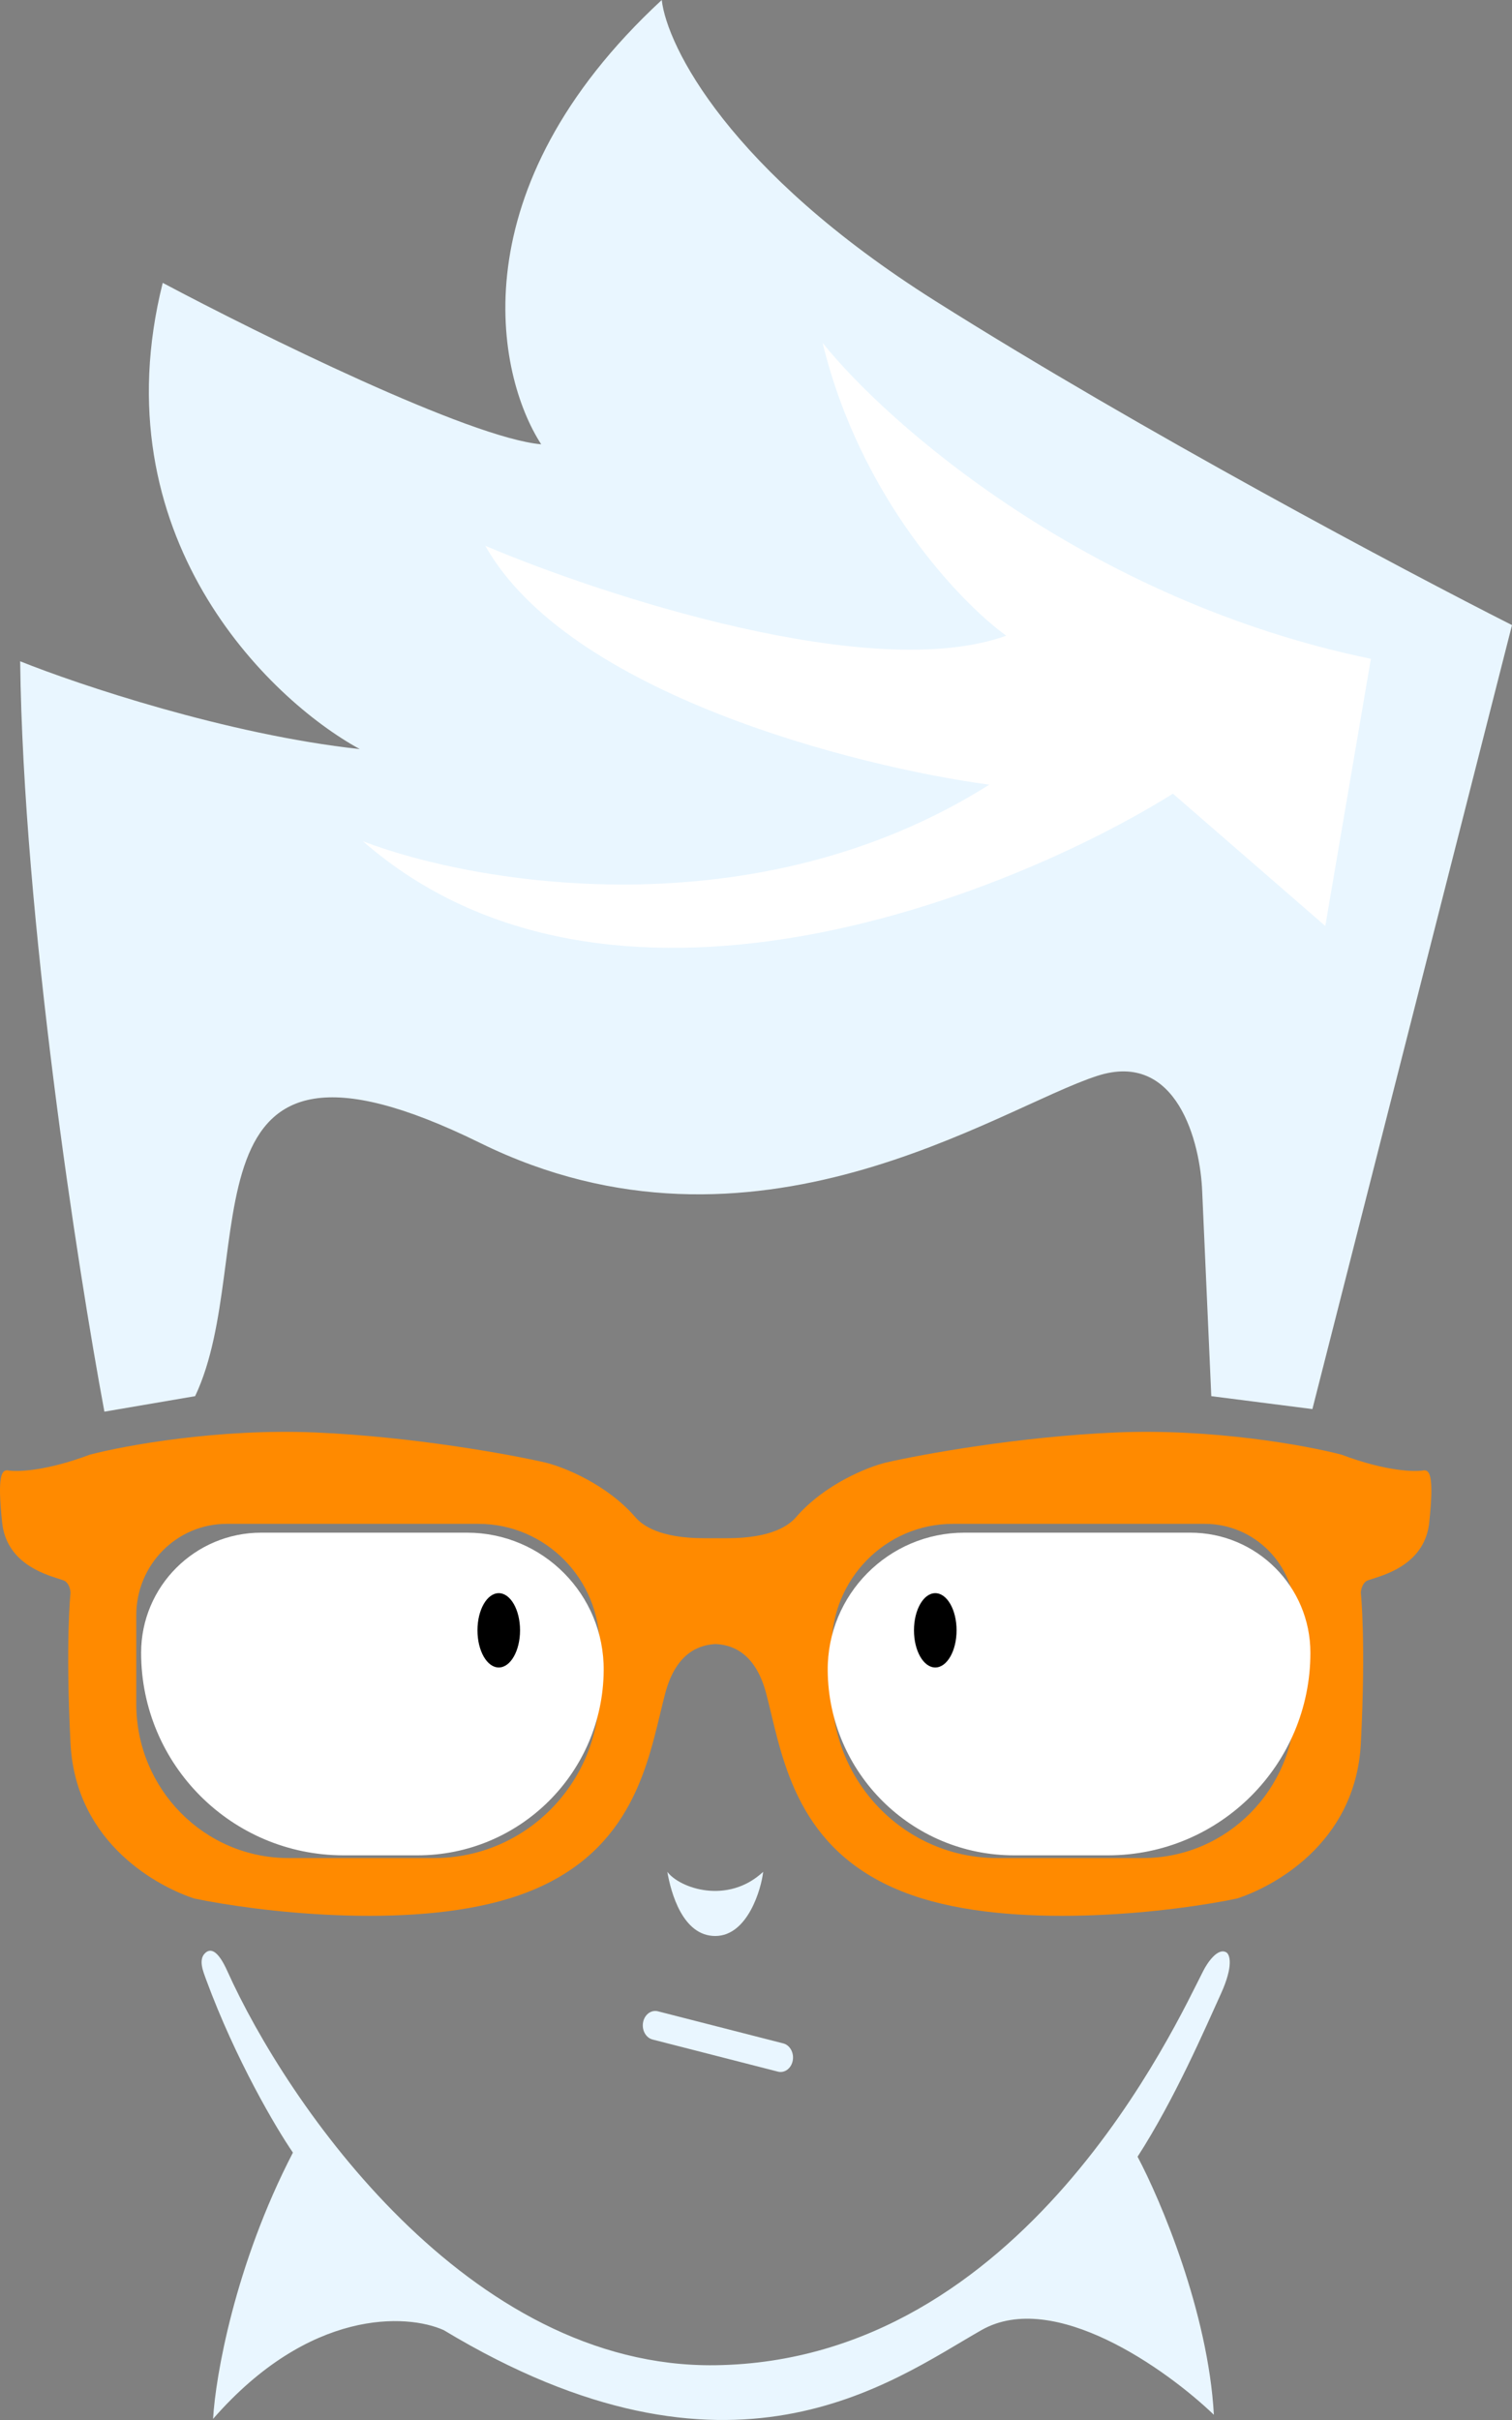
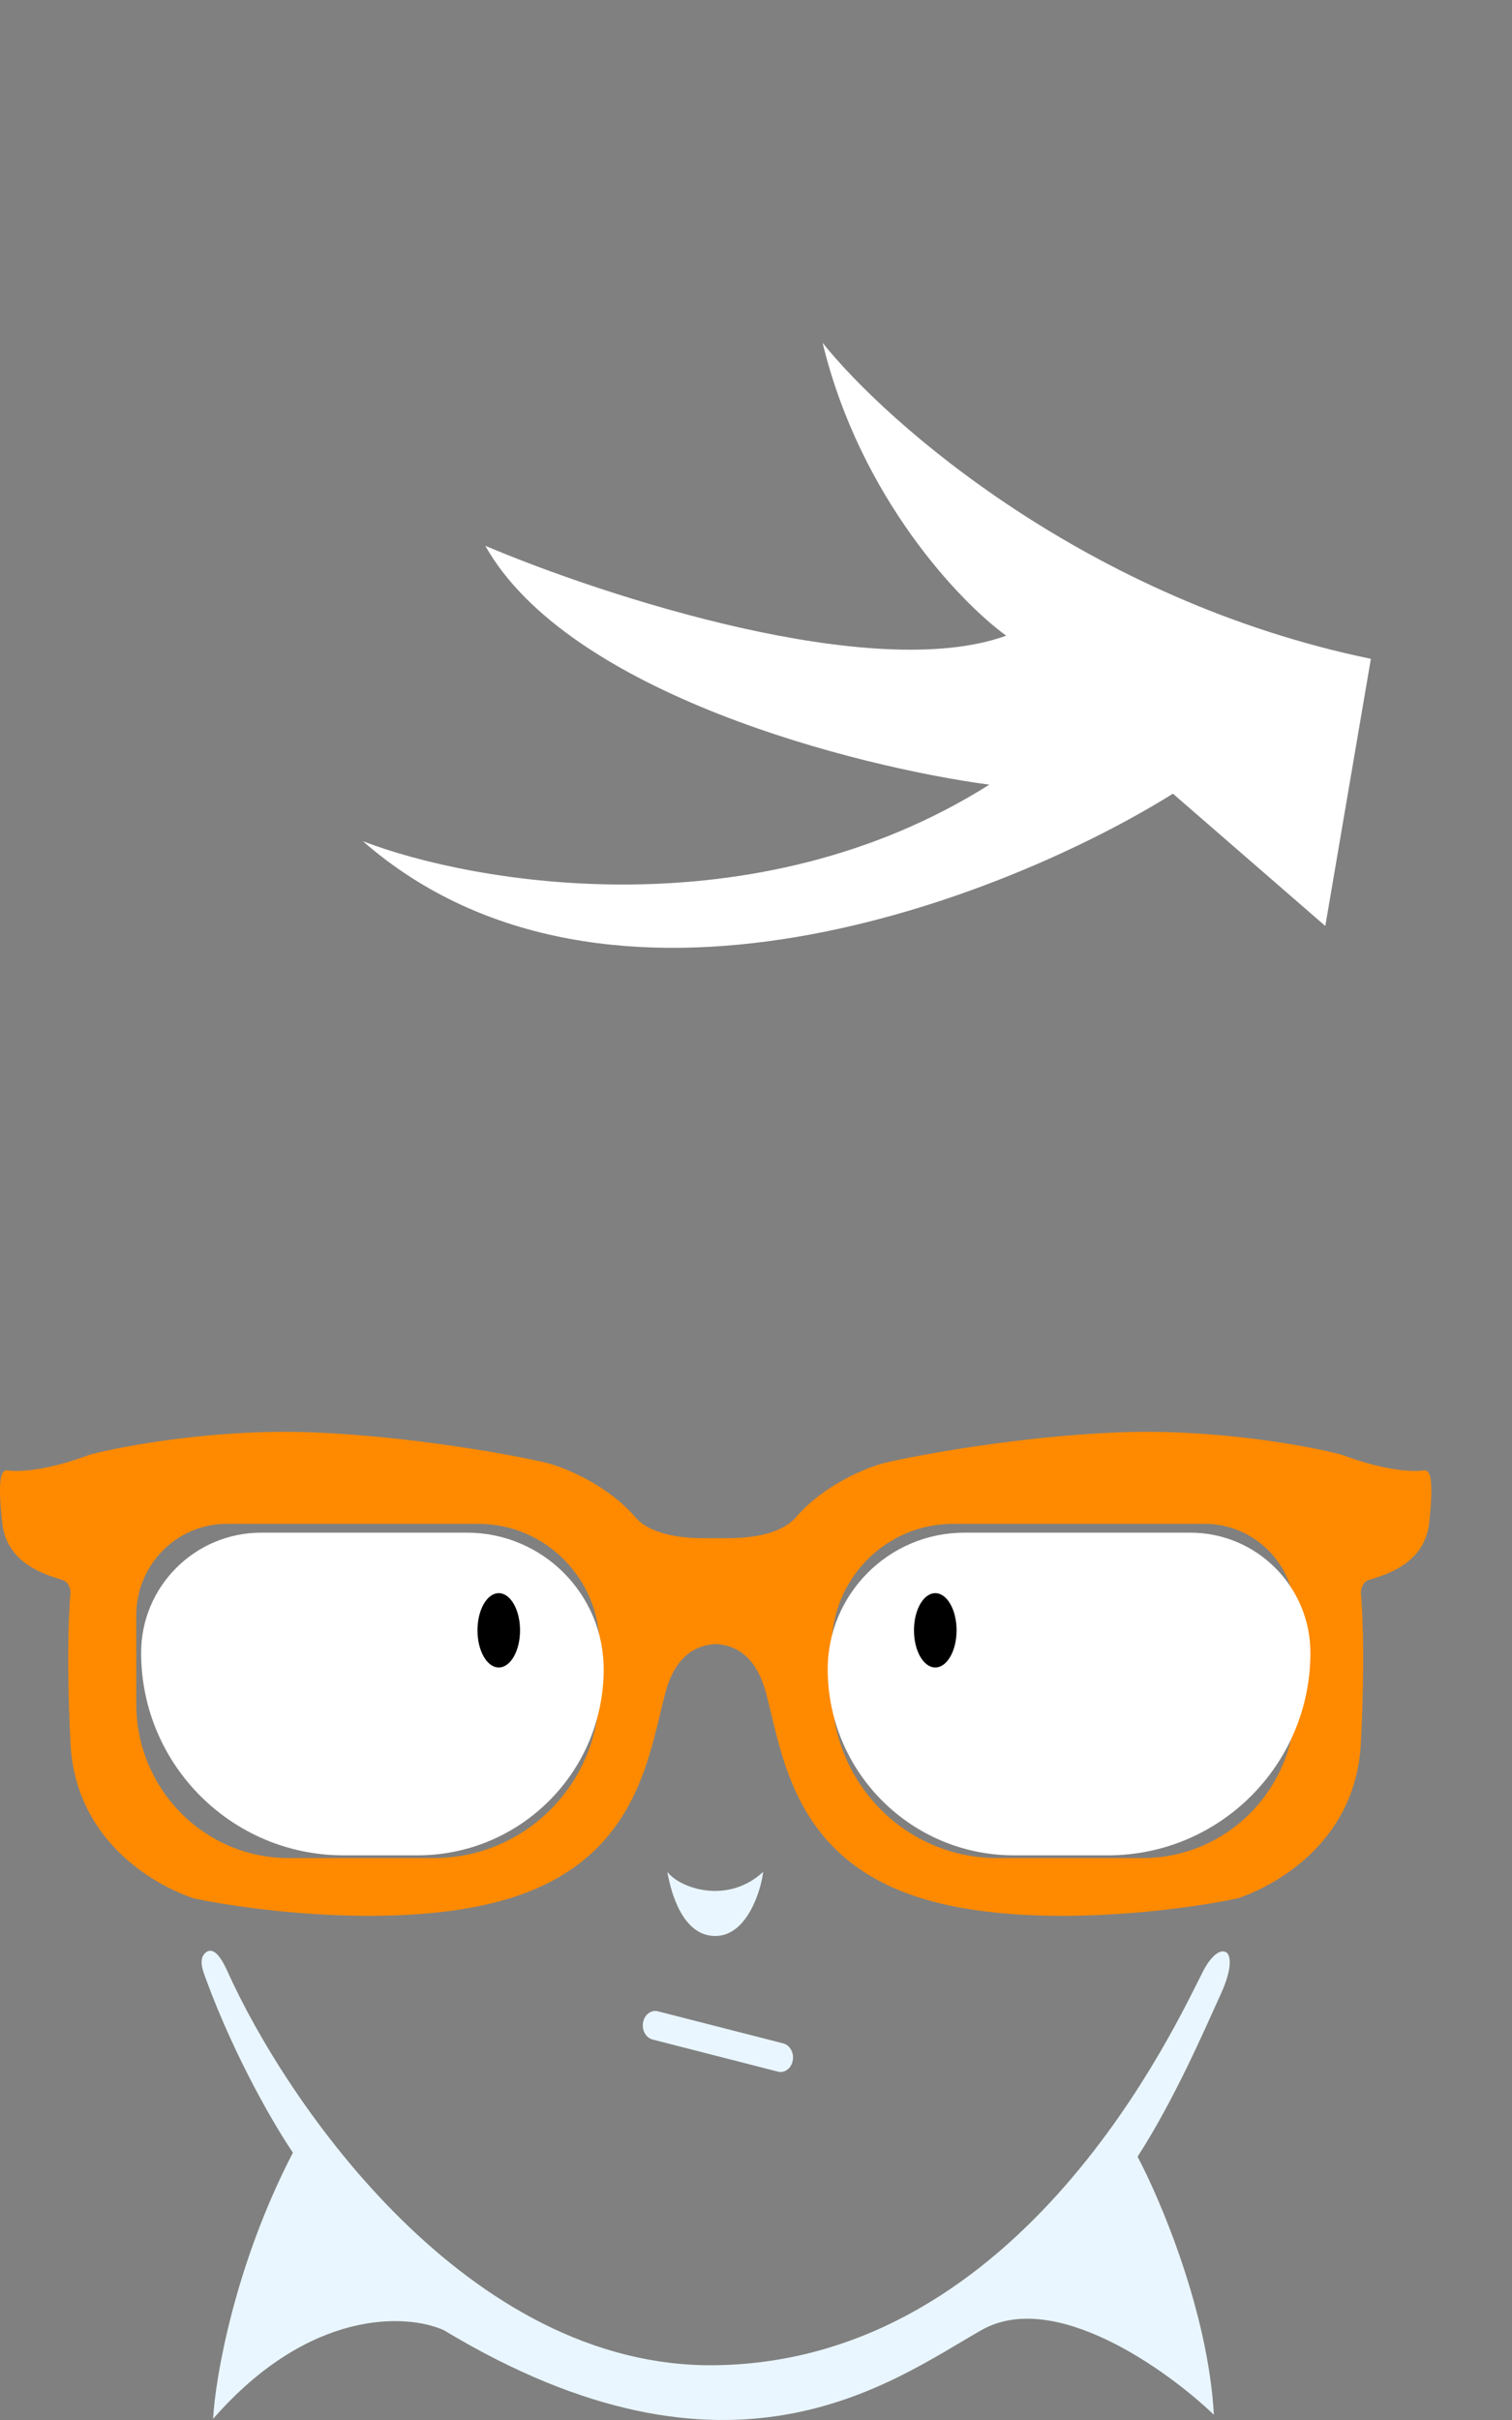
<svg xmlns="http://www.w3.org/2000/svg" width="75" height="120" viewBox="0 0 75 120" fill="none">
  <rect x="0" y="0" width="75" height="120" fill="#808080" stroke="none" />
  <path fill-rule="evenodd" clip-rule="evenodd" d="M4.457 72.132C2.256 72.961 0.81 72.996 0.362 72.909C0.106 72.909 -0.15 73.103 0.106 75.499C0.316 77.461 2.114 78.033 2.898 78.282C3.071 78.337 3.195 78.376 3.241 78.412C3.446 78.567 3.497 78.865 3.497 78.994C3.497 78.994 3.241 81.389 3.497 86.439C3.753 91.488 7.976 93.603 9.64 94.142C12.732 94.79 20.184 95.696 25.252 94.142C30.965 92.391 31.994 88.111 32.751 84.961L32.751 84.961C32.833 84.619 32.912 84.29 32.994 83.979C33.557 81.832 34.816 81.557 35.5 81.523C36.184 81.557 37.443 81.832 38.006 83.979C38.088 84.29 38.167 84.619 38.249 84.961L38.249 84.961C39.006 88.111 40.035 92.391 45.748 94.142C50.816 95.696 58.268 94.79 61.36 94.142C63.024 93.603 67.247 91.488 67.503 86.439C67.759 81.389 67.503 78.994 67.503 78.994C67.503 78.865 67.554 78.567 67.759 78.412C67.805 78.376 67.929 78.337 68.102 78.282C68.886 78.033 70.684 77.461 70.894 75.499C71.15 73.103 70.894 72.909 70.638 72.909C70.19 72.996 68.744 72.961 66.543 72.132C64.816 71.679 60.157 70.825 55.346 71.032C50.534 71.239 45.748 72.111 43.957 72.521C43.061 72.737 40.911 73.582 39.478 75.24C39.142 75.628 38.288 76.275 36.087 76.275H34.913C32.712 76.275 31.858 75.628 31.522 75.24C30.089 73.582 27.939 72.737 27.043 72.521C25.252 72.111 20.466 71.239 15.654 71.032C10.842 70.825 6.184 71.679 4.457 72.132ZM6.76 80.095C6.76 77.592 8.766 75.563 11.239 75.563H23.733C27.073 75.563 29.773 78.317 29.747 81.696L29.73 83.914C29.695 88.465 26.038 92.135 21.54 92.135H14.31C10.141 92.135 6.76 88.715 6.76 84.497V80.095ZM64.24 80.095C64.24 77.592 62.234 75.563 59.761 75.563H47.267C43.927 75.563 41.227 78.317 41.253 81.696L41.27 83.914C41.305 88.465 44.962 92.135 49.46 92.135H56.69C60.859 92.135 64.24 88.715 64.24 84.497V80.095Z" fill="#ff8a00" />
  <path d="M7 81.957C7 78.667 9.667 76 12.957 76H23.163C26.93 76 29.976 79.07 29.945 82.837C29.905 87.909 25.782 92 20.709 92H17.043C11.496 92 7 87.504 7 81.957Z" fill="white" />
  <path d="M65 81.957C65 78.667 62.333 76 59.043 76H47.84C44.072 76 41.026 79.072 41.057 82.84C41.099 87.911 45.222 92 50.294 92H54.957C60.504 92 65 87.504 65 81.957Z" fill="white" />
-   <path d="M5.179 70L9.679 69.231C12.958 62.315 8.458 49.122 23.824 56.679C37.41 63.361 49.476 54.95 54.427 53.349C58.387 52.068 59.548 56.657 59.634 59.112L60.084 69.231L65.099 69.872L75 30.997C69.728 28.329 56.625 21.378 46.39 14.922C36.155 8.467 33.082 2.284 32.825 0C22.692 9.376 24.617 18.594 26.845 22.031C23.296 21.724 12.851 16.566 8.072 14.026C4.935 26.527 13.28 34.648 17.845 37.145C11.261 36.428 3.872 33.943 1 32.791C1.154 45.497 3.85 62.891 5.179 70Z" fill="#E9F6FF" />
  <path d="M65.739 45.917L68 32.669C53.943 29.764 44.012 21.013 40.804 17C42.664 24.694 47.651 29.887 49.912 31.522C43.297 33.917 29.929 29.548 24.072 27.064C28.207 34.401 42.462 38.019 49.072 38.91C37.444 46.248 23.512 43.836 18 41.713C30.145 52.312 49.847 44.558 58.181 39.356L65.739 45.917Z" fill="white" />
  <path d="M25.796 80.843C25.796 81.86 25.323 82.685 24.74 82.685C24.157 82.685 23.684 81.86 23.684 80.843C23.684 79.825 24.157 79 24.74 79C25.323 79 25.796 79.825 25.796 80.843Z" fill="Black" />
  <path d="M45.336 80.843C45.336 81.86 45.809 82.685 46.393 82.685C46.976 82.685 47.449 81.86 47.449 80.843C47.449 79.825 46.976 79 46.393 79C45.809 79 45.336 79.825 45.336 80.843Z" fill="Black" />
  <path d="M37.855 92.819C36.094 94.457 33.718 93.638 33.102 92.819C33.278 93.843 33.859 96 35.478 96C37.098 96 37.767 93.638 37.855 92.819Z" fill="#E9F6FF" />
  <path fill-rule="evenodd" clip-rule="evenodd" d="M31.899 100.279C31.973 99.893 32.301 99.649 32.634 99.734L38.853 101.326C39.185 101.411 39.395 101.793 39.322 102.18C39.249 102.566 38.92 102.811 38.588 102.726L32.369 101.133C32.036 101.048 31.826 100.666 31.899 100.279Z" fill="#E9F6FF" />
  <path d="M35.478 117.284C23.226 117.448 14.236 104.318 11.273 97.733C10.833 96.755 10.481 96.606 10.217 96.811C9.794 97.139 10.099 97.801 10.217 98.142C11.695 102.155 13.708 105.546 14.53 106.741C11.643 112.309 10.686 117.864 10.569 119.945C15.357 114.459 20.192 114.725 22.011 115.544C36.27 124.142 44.192 118.103 48.681 115.544C52.272 113.497 57.864 117.489 60.212 119.741C59.93 114.664 57.571 109.095 56.427 106.945C58.275 104.079 59.772 100.599 60.564 98.859C61.197 97.466 61.004 96.914 60.828 96.811C60.405 96.566 59.889 97.323 59.684 97.733C58.363 100.292 50.794 117.079 35.478 117.284Z" fill="#E9F6FF" />
</svg>